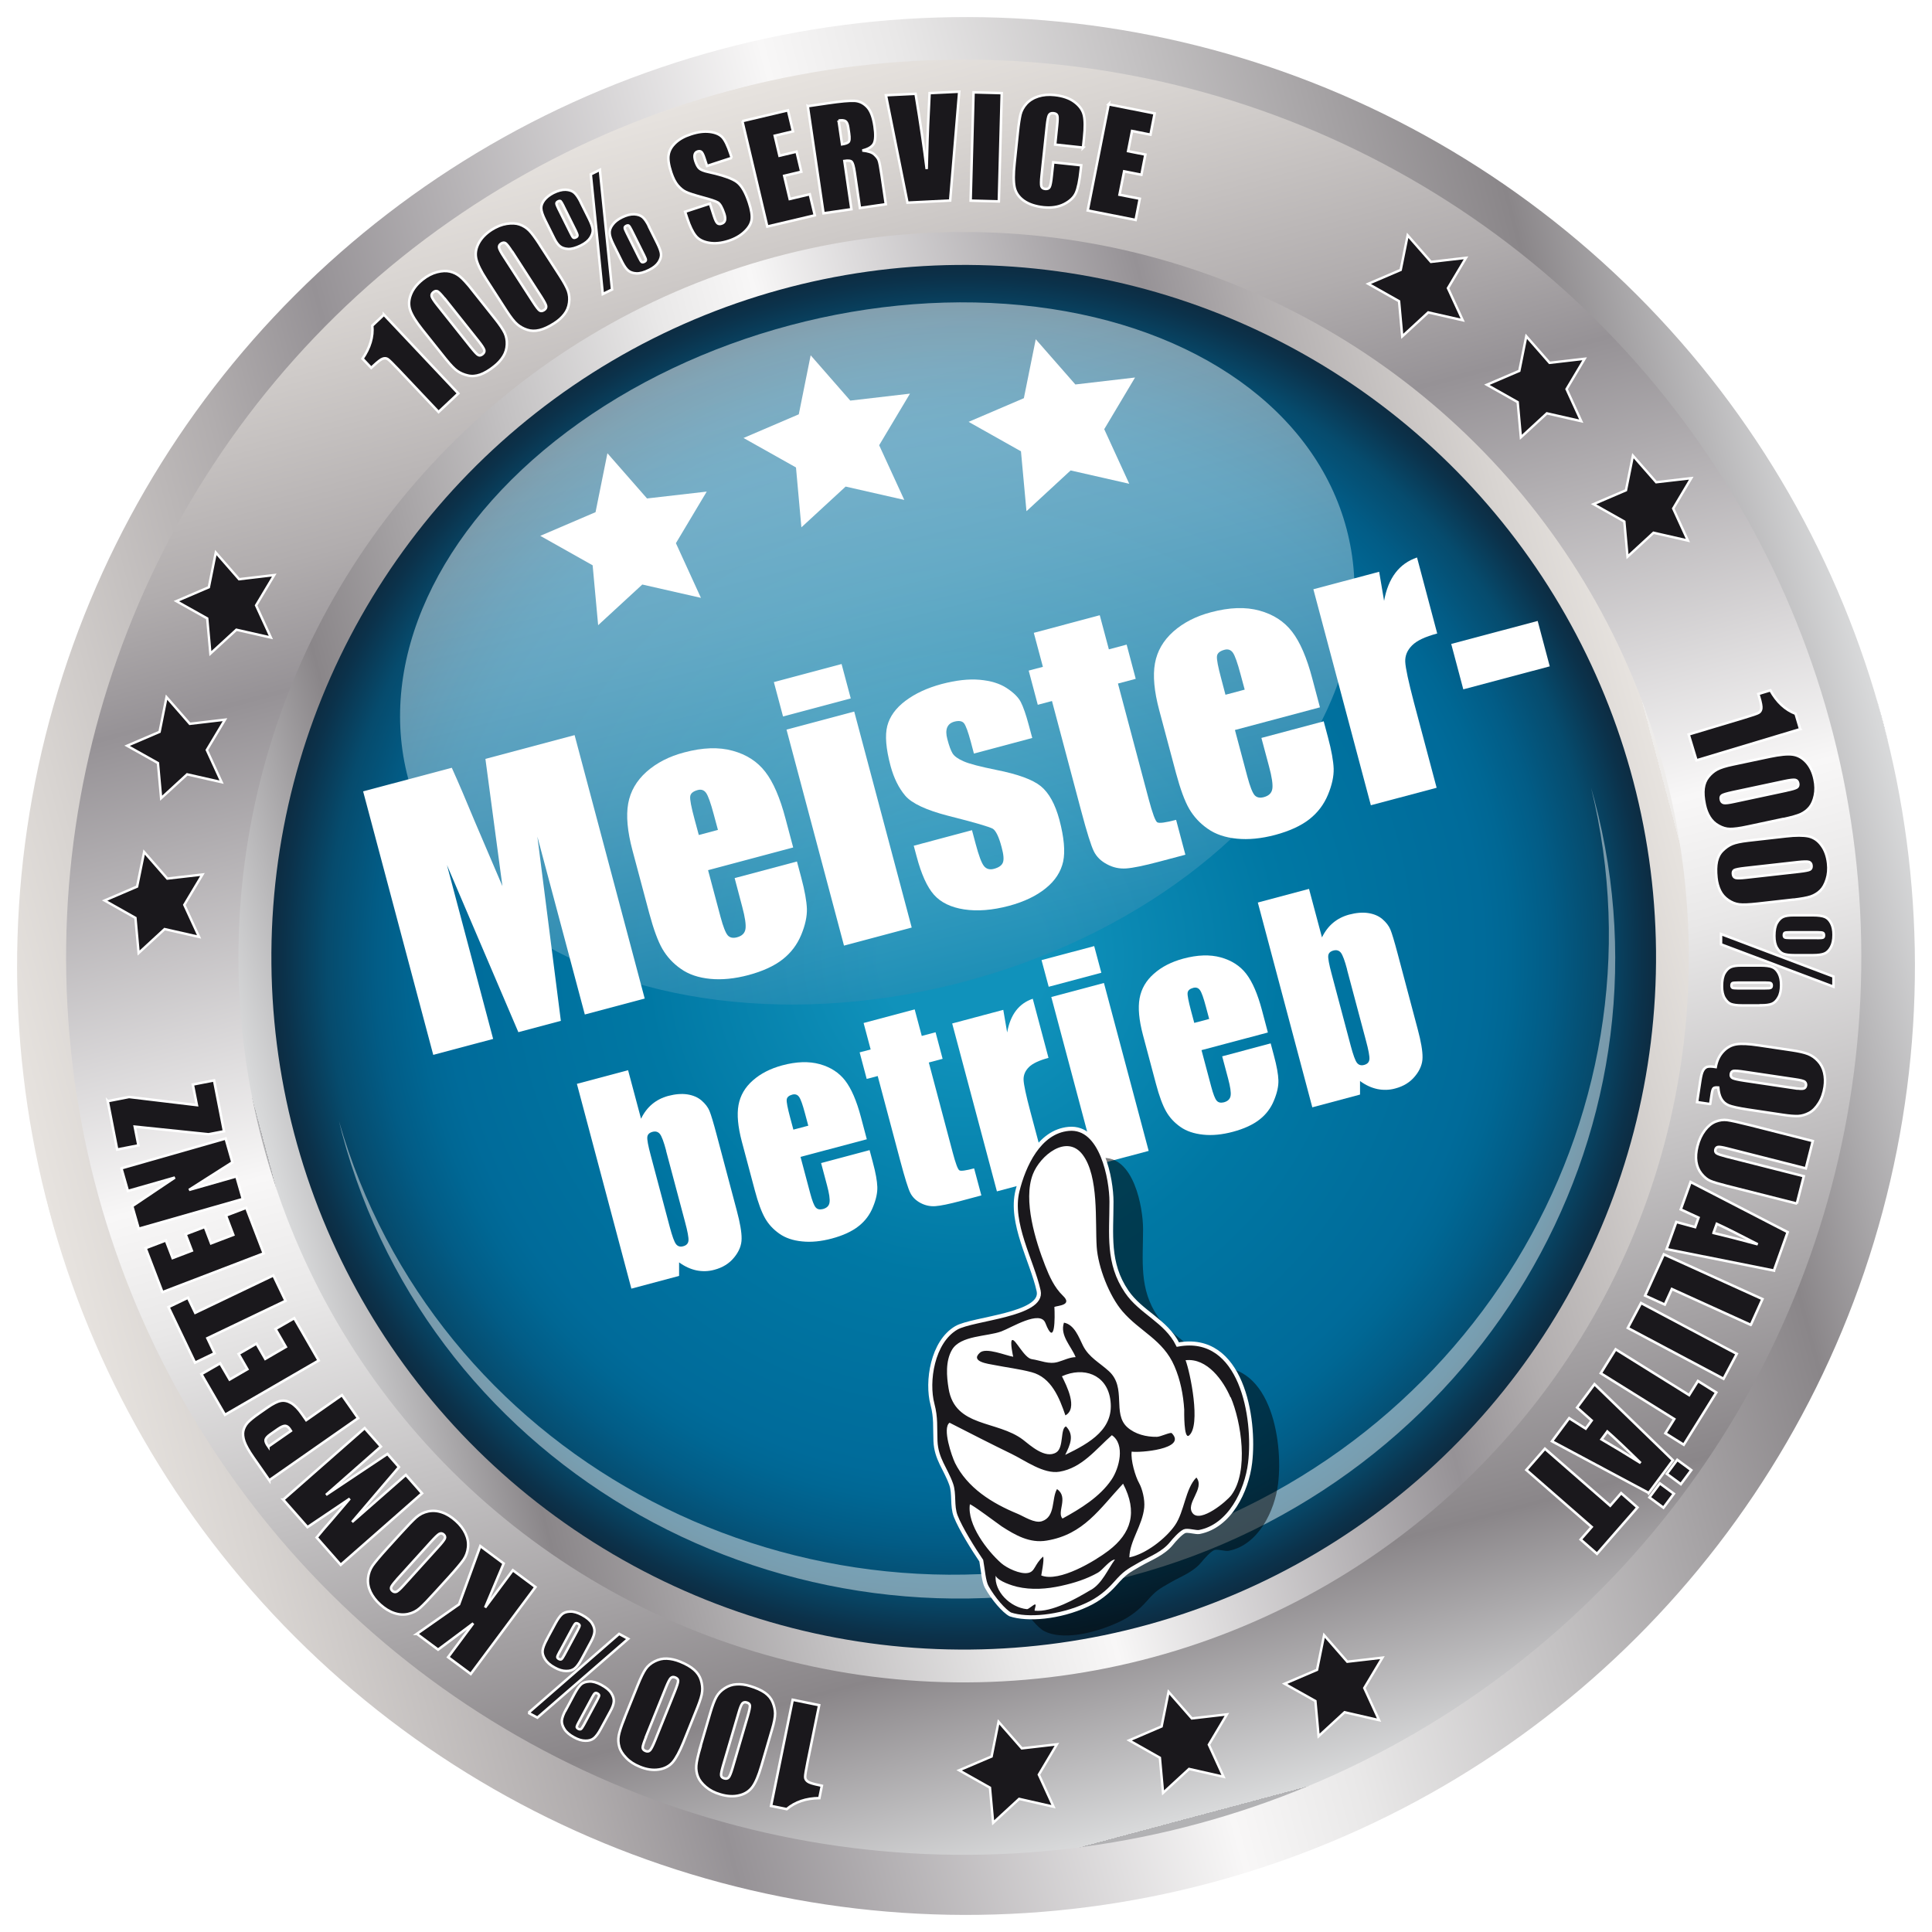
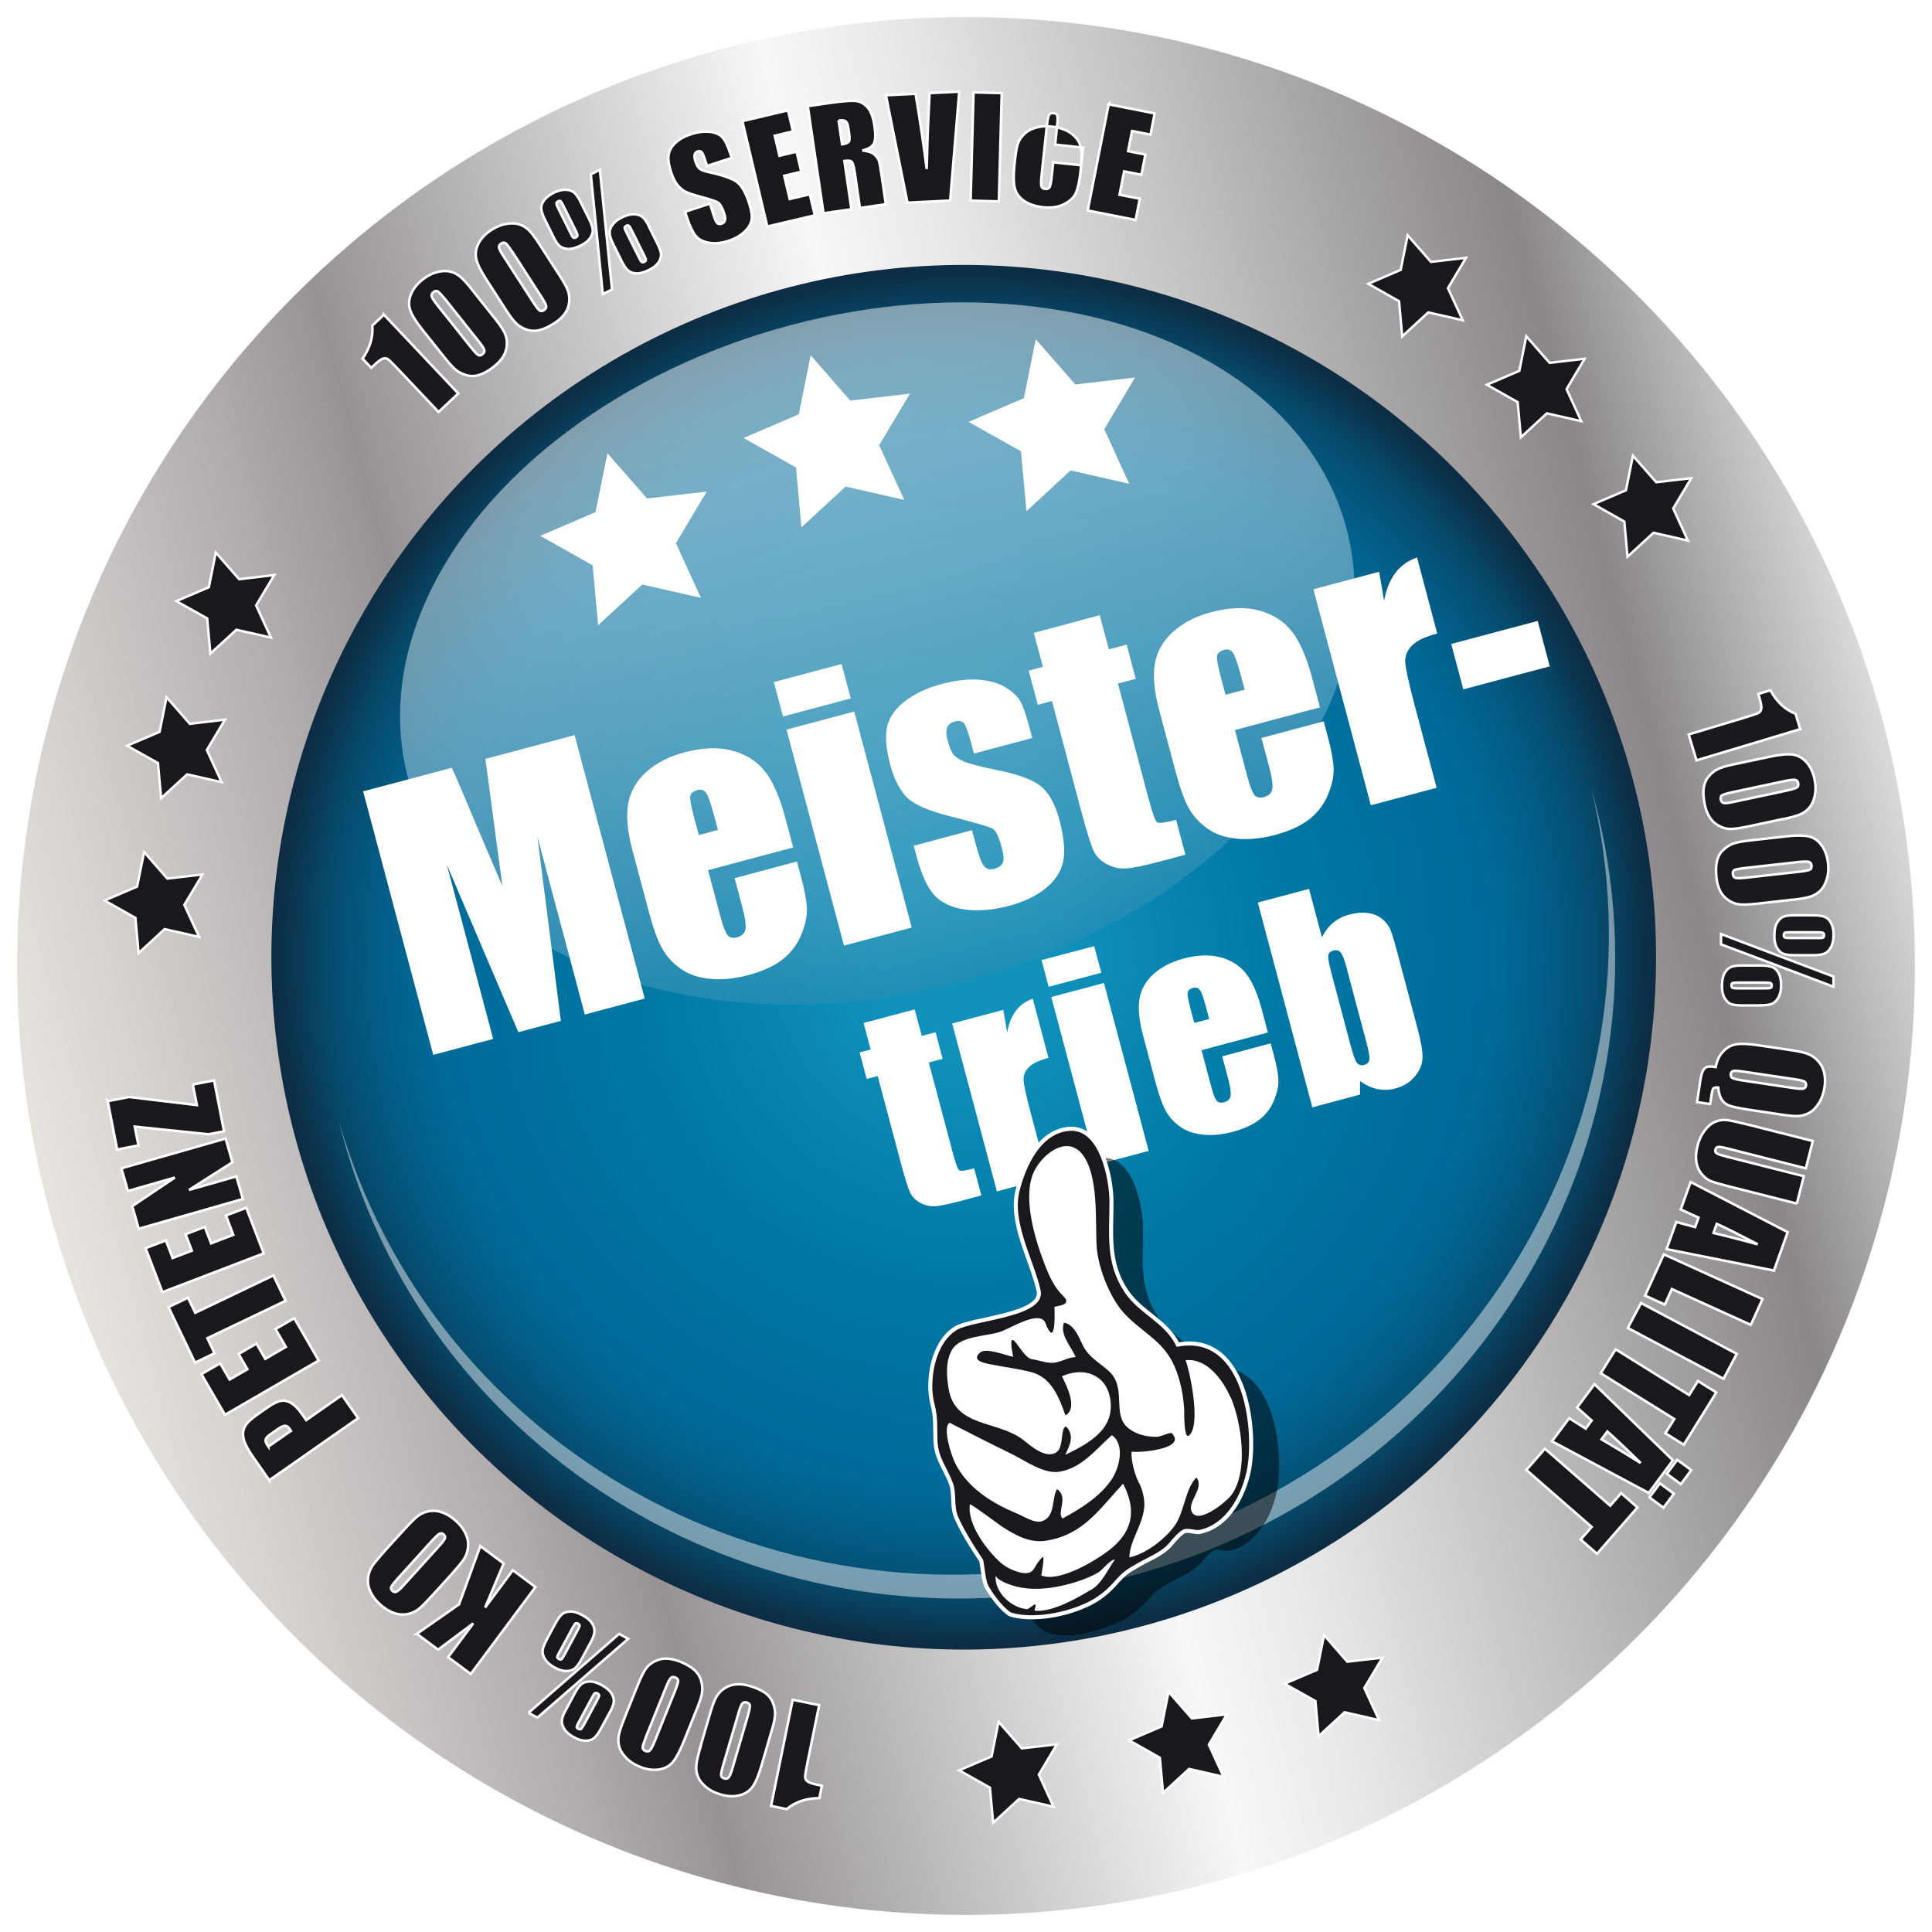
<svg xmlns="http://www.w3.org/2000/svg" xmlns:xlink="http://www.w3.org/1999/xlink" id="Ebene_1" viewBox="0 0 200 200">
  <defs>
    <linearGradient id="Silver" x1="2.46" y1="100.23" x2="198.92" y2="100.23" gradientTransform="translate(63.15 -37.2) rotate(30.1)" gradientUnits="userSpaceOnUse">
      <stop offset="0" stop-color="#eeecea" />
      <stop offset="0" stop-color="#e7e3df" />
      <stop offset=".06" stop-color="#d8d4d1" />
      <stop offset=".19" stop-color="#b1adae" />
      <stop offset=".26" stop-color="#969296" />
      <stop offset=".52" stop-color="#f8f7f7" />
      <stop offset=".59" stop-color="#e9e8e8" />
      <stop offset=".71" stop-color="#c3c1c2" />
      <stop offset=".88" stop-color="#8a8689" />
      <stop offset="1" stop-color="#d9dadb" />
      <stop offset="1" stop-color="#b2b2b4" />
    </linearGradient>
    <linearGradient id="Silver-2" data-name="Silver" x1="100.58" y1="6.38" x2="100.79" y2="191.41" gradientTransform="translate(-16.59 18.73) rotate(-9.97)" xlink:href="#Silver" />
    <linearGradient id="Silver-3" data-name="Silver" x1="175.34" y1="99.3" x2="25.77" y2="99.3" gradientTransform="translate(133.74 -38.17) rotate(59.3)" xlink:href="#Silver" />
    <radialGradient id="radial-gradient" cx="100.69" cy="99.3" fx="100.69" fy="99.3" r="71.68" gradientTransform="translate(100.36 -42.31) rotate(45.64)" gradientUnits="userSpaceOnUse">
      <stop offset=".12" stop-color="#1092bb" />
      <stop offset=".46" stop-color="#0078a4" />
      <stop offset=".75" stop-color="#006b9a" />
      <stop offset=".79" stop-color="#006794" />
      <stop offset=".85" stop-color="#025c86" />
      <stop offset=".92" stop-color="#064b6d" />
      <stop offset=".98" stop-color="#0b324b" />
      <stop offset="1" stop-color="#0d2c42" />
    </radialGradient>
    <linearGradient id="linear-gradient" x1="100.64" y1="31.46" x2="99.62" y2="102.07" gradientTransform="translate(-9.31 1.04)" gradientUnits="userSpaceOnUse">
      <stop offset="0" stop-color="#fff" />
      <stop offset=".1" stop-color="#f8fbfc" />
      <stop offset=".24" stop-color="#e6f1f6" />
      <stop offset=".41" stop-color="#c8e1eb" />
      <stop offset=".59" stop-color="#9fcadc" />
      <stop offset=".79" stop-color="#6aadc9" />
      <stop offset="1" stop-color="#2b8bb2" />
    </linearGradient>
    <filter id="drop-shadow-1" x="58.71" y="91" width="88.56" height="42.39" filterUnits="userSpaceOnUse">
      <feOffset dx="1.02" dy="1.02" />
      <feGaussianBlur result="blur" stdDeviation="0" />
      <feFlood flood-color="#1a181c" flood-opacity=".75" />
      <feComposite in2="blur" operator="in" />
      <feComposite in="SourceGraphic" />
    </filter>
    <filter id="drop-shadow-2" x="36.32" y="56.43" width="124.11" height="52.77" filterUnits="userSpaceOnUse">
      <feOffset dx="1.28" dy="1.28" />
      <feGaussianBlur result="blur-2" stdDeviation="0" />
      <feFlood flood-color="#1a181c" flood-opacity=".75" />
      <feComposite in2="blur-2" operator="in" />
      <feComposite in="SourceGraphic" />
    </filter>
    <filter id="drop-shadow-3" x="75.95" y="35.76" width="18.25" height="18.82" filterUnits="userSpaceOnUse">
      <feOffset dx="1.02" dy="1.02" />
      <feGaussianBlur result="blur-3" stdDeviation="0" />
      <feFlood flood-color="#1a181c" flood-opacity=".75" />
      <feComposite in2="blur-3" operator="in" />
      <feComposite in="SourceGraphic" />
    </filter>
    <filter id="drop-shadow-4" x="99.25" y="34.1" width="18.25" height="18.82" filterUnits="userSpaceOnUse">
      <feOffset dx="1.02" dy="1.02" />
      <feGaussianBlur result="blur-4" stdDeviation="0" />
      <feFlood flood-color="#1a181c" flood-opacity=".75" />
      <feComposite in2="blur-4" operator="in" />
      <feComposite in="SourceGraphic" />
    </filter>
    <filter id="drop-shadow-5" x="54.91" y="45.9" width="18.25" height="18.82" filterUnits="userSpaceOnUse">
      <feOffset dx="1.02" dy="1.02" />
      <feGaussianBlur result="blur-5" stdDeviation="0" />
      <feFlood flood-color="#1a181c" flood-opacity=".75" />
      <feComposite in2="blur-5" operator="in" />
      <feComposite in="SourceGraphic" />
    </filter>
  </defs>
  <g id="button">
    <g id="rahmen">
      <circle cx="100" cy="100" r="98.23" transform="translate(-41.42 100) rotate(-45)" style="fill: url(#Silver);" />
-       <circle cx="99.76" cy="99.1" r="92.92" transform="translate(-8.16 8.95) rotate(-4.94)" style="fill: url(#Silver-2);" />
-       <circle cx="99.76" cy="99.1" r="75.07" transform="translate(-22.75 168.12) rotate(-74.21)" style="fill: url(#Silver-3);" />
    </g>
    <circle id="blau" cx="99.76" cy="99.1" r="71.67" transform="translate(-35.58 137.24) rotate(-60.55)" style="fill: url(#radial-gradient);" />
    <g id="glanz">
      <ellipse cx="90.82" cy="67.65" rx="50.26" ry="35.15" transform="translate(-14.35 25.64) rotate(-14.91)" style="fill: url(#linear-gradient); opacity: .5;" />
      <path d="M116.37,160.68c-35.38,9.42-71.48-10.52-81.28-44.62.1.41.2.82.31,1.24,9.28,34.85,45.82,55.38,81.62,45.85,35.8-9.53,57.31-45.51,48.03-80.36-.11-.41-.23-.82-.34-1.23,8.45,34.46-12.96,69.71-48.34,79.12Z" style="fill: #fff; fill-rule: evenodd; opacity: .46;" />
    </g>
    <g id="betrieb" style="filter: url(#drop-shadow-1);">
-       <path d="M64,109.77l1.34,5.02c.3-.62.69-1.13,1.16-1.52.47-.39,1.02-.67,1.65-.84.72-.19,1.38-.25,1.98-.16.59.09,1.08.3,1.47.63.39.34.66.69.82,1.07.16.38.41,1.21.75,2.49l2.08,7.83c.34,1.27.51,2.25.5,2.92,0,.67-.26,1.32-.77,1.94-.51.63-1.19,1.05-2.06,1.28-.62.17-1.23.18-1.84.06-.61-.13-1.21-.4-1.8-.83v1.4s-4.94,1.32-4.94,1.32l-5.64-21.2,5.29-1.41ZM67.94,118.1c-.24-.9-.45-1.47-.64-1.72-.19-.24-.45-.32-.78-.23-.32.09-.5.26-.53.53-.03.27.08.88.34,1.85l1.99,7.49c.25.93.46,1.52.64,1.75.18.23.43.31.75.22.33-.09.51-.28.54-.58.03-.3-.09-.96-.37-1.99l-1.95-7.32Z" style="fill: #fff;" />
-       <path d="M88.7,116.92l-6.85,1.82,1,3.76c.21.79.4,1.28.57,1.47.17.2.42.25.75.17.4-.11.63-.33.68-.67.06-.34-.03-.94-.26-1.8l-.61-2.29,5.02-1.34.34,1.28c.29,1.07.44,1.92.46,2.53.02.61-.13,1.31-.46,2.1-.32.79-.82,1.45-1.5,1.98-.68.53-1.59.95-2.74,1.26-1.12.3-2.15.4-3.09.3-.94-.09-1.73-.36-2.35-.8-.63-.44-1.12-.97-1.48-1.6-.36-.63-.72-1.59-1.06-2.88l-1.35-5.07c-.4-1.52-.52-2.77-.34-3.76.18-.99.67-1.84,1.48-2.55.81-.72,1.82-1.23,3.03-1.56,1.48-.4,2.78-.44,3.9-.13,1.11.31,1.99.87,2.63,1.7.64.83,1.18,2.08,1.63,3.77l.61,2.3ZM82.65,115.5l-.34-1.27c-.24-.9-.44-1.47-.61-1.7-.17-.24-.4-.31-.69-.24-.37.1-.56.27-.59.52-.03.25.09.86.35,1.84l.34,1.27,1.55-.41Z" style="fill: #fff;" />
      <path d="M93.67,103.48l.73,2.74,1.43-.38.73,2.75-1.43.38,2.47,9.3c.3,1.14.53,1.76.69,1.86.15.1.66.03,1.53-.2l.75,2.8-2.13.57c-1.2.32-2.08.5-2.62.54-.54.04-1.06-.07-1.55-.33-.49-.26-.84-.61-1.06-1.05-.22-.44-.56-1.53-1.02-3.26l-2.35-8.83-1.14.3-.73-2.75,1.14-.3-.73-2.74,5.3-1.41Z" style="fill: #fff;" />
      <path d="M102.84,103.52l.4,2.34c.33-1.84,1.21-3,2.65-3.49l1.63,6.12c-.97.26-1.65.58-2.03.96-.38.38-.57.82-.55,1.32.02.49.25,1.58.7,3.27l1.83,6.86-5.29,1.41-4.63-17.38,5.29-1.41Z" style="fill: #fff;" />
      <path d="M112.25,96.92l.74,2.76-5.45,1.45-.74-2.76,5.45-1.45ZM113.26,100.74l4.63,17.38-5.45,1.45-4.63-17.38,5.45-1.45Z" style="fill: #fff;" />
      <path d="M130.21,105.87l-6.85,1.82,1,3.76c.21.79.4,1.28.57,1.47.17.2.42.25.75.17.4-.11.63-.33.69-.67.06-.34-.03-.94-.26-1.8l-.61-2.29,5.02-1.34.34,1.28c.29,1.07.44,1.92.46,2.53.02.61-.13,1.31-.46,2.1-.32.79-.82,1.45-1.5,1.98-.68.53-1.59.95-2.74,1.26-1.12.3-2.15.4-3.09.3-.94-.1-1.73-.36-2.35-.8-.63-.44-1.12-.97-1.48-1.6-.36-.63-.72-1.59-1.06-2.88l-1.35-5.07c-.4-1.52-.52-2.77-.34-3.76.18-.99.67-1.84,1.48-2.55.81-.72,1.82-1.23,3.03-1.56,1.48-.4,2.78-.44,3.9-.13,1.11.31,1.99.87,2.63,1.7.64.83,1.18,2.08,1.63,3.77l.61,2.3ZM124.15,104.45l-.34-1.27c-.24-.9-.44-1.47-.61-1.7-.17-.24-.4-.31-.69-.24-.37.1-.56.27-.59.52-.03.25.09.86.35,1.84l.34,1.27,1.55-.41Z" style="fill: #fff;" />
      <path d="M134.49,91l1.34,5.02c.3-.62.69-1.13,1.16-1.52.47-.39,1.02-.67,1.65-.84.72-.19,1.38-.25,1.98-.16.59.09,1.08.3,1.47.63.39.34.66.69.82,1.07.16.38.41,1.21.75,2.49l2.08,7.83c.34,1.27.51,2.25.5,2.92,0,.67-.26,1.32-.77,1.94-.51.63-1.19,1.05-2.06,1.28-.62.17-1.23.18-1.84.06-.61-.13-1.21-.4-1.8-.83v1.4s-4.94,1.32-4.94,1.32l-5.64-21.2,5.29-1.41ZM138.43,99.33c-.24-.9-.45-1.47-.64-1.72-.19-.24-.45-.32-.78-.23-.32.09-.5.26-.53.53-.03.27.08.88.34,1.85l1.99,7.49c.25.93.46,1.52.64,1.75.18.23.43.31.75.22.33-.09.51-.28.54-.58.03-.3-.09-.96-.37-1.99l-1.95-7.32Z" style="fill: #fff;" />
    </g>
    <g id="service">
      <path d="M39.74,32.57l7.7,8.16-2.04,1.92-4.13-4.37c-.6-.63-.97-1-1.12-1.1-.15-.1-.32-.12-.52-.05-.2.06-.53.32-1,.76l-.2.19-.9-.95c.78-1.14,1.12-2.28,1.01-3.42l1.2-1.13Z" style="fill: #1a181c; stroke: #fff; stroke-width: .26px;" />
      <path d="M48.86,29.99l2.33,2.93c.53.66.88,1.18,1.05,1.54.17.36.25.76.23,1.21-.02.44-.14.85-.37,1.22-.23.37-.54.72-.94,1.03-.52.42-1.01.7-1.45.86-.44.15-.87.19-1.28.09-.41-.09-.77-.25-1.08-.46-.31-.21-.71-.63-1.21-1.25l-2.44-3.06c-.64-.81-1.05-1.46-1.23-1.98-.18-.51-.16-1.05.06-1.62.22-.57.63-1.09,1.22-1.56.48-.38.98-.64,1.49-.77s.96-.15,1.34-.06c.38.09.73.26,1.03.51.31.25.73.71,1.26,1.37ZM46.08,30.99c-.37-.47-.63-.74-.76-.82-.14-.08-.29-.06-.46.08-.16.13-.22.28-.17.44.05.17.25.48.61.93l3.41,4.28c.41.51.67.8.81.86.13.07.28.03.44-.1.16-.13.22-.28.17-.44-.05-.16-.24-.46-.58-.89l-3.46-4.35Z" style="fill: #1a181c; stroke: #fff; stroke-width: .26px;" />
      <path d="M55.88,25.35l2.03,3.14c.46.71.76,1.26.89,1.63.13.38.17.78.11,1.23-.06.44-.22.84-.49,1.18-.27.35-.61.66-1.04.93-.56.36-1.07.6-1.53.71-.46.11-.88.1-1.28-.03-.4-.13-.74-.32-1.03-.57-.29-.24-.65-.7-1.08-1.36l-2.12-3.29c-.56-.86-.9-1.56-1.03-2.09-.13-.53-.06-1.06.22-1.61.28-.55.73-1.02,1.36-1.43.52-.33,1.04-.54,1.56-.62.52-.08.97-.06,1.34.07.37.13.7.33.98.61.28.28.65.78,1.11,1.49ZM53.02,26.07c-.32-.5-.55-.8-.68-.89-.13-.09-.28-.08-.46.03-.17.11-.25.25-.22.42.03.17.2.5.52.98l2.97,4.6c.35.55.59.86.72.94.13.08.27.06.45-.05.17-.11.25-.25.22-.42-.03-.17-.2-.48-.49-.94l-3.01-4.67Z" style="fill: #1a181c; stroke: #fff; stroke-width: .26px;" />
      <path d="M60.12,20.95l.86,1.72c.22.45.35.81.38,1.08.03.27-.06.55-.25.86-.2.31-.52.57-.98.8-.53.26-.97.38-1.33.36-.36-.02-.64-.12-.85-.29-.21-.17-.42-.47-.62-.89l-.9-1.81c-.25-.5-.38-.89-.4-1.18-.02-.29.08-.58.3-.87.22-.29.54-.54.96-.76.47-.23.89-.34,1.27-.33.37.02.67.12.88.3.21.18.44.51.68.99ZM58.32,21.3c-.13-.26-.23-.42-.28-.47-.06-.05-.15-.04-.27.02-.11.06-.17.12-.17.21,0,.08.06.25.19.51l1.26,2.53c.14.29.24.46.3.5.06.04.15.03.27-.03.11-.05.16-.12.16-.2,0-.08-.06-.24-.18-.49l-1.28-2.57ZM62.1,17.59l1.26,12.38-.96.47-1.24-12.39.94-.47ZM67.19,23.48l.86,1.73c.22.45.35.8.38,1.07.03.27-.06.56-.25.86-.2.31-.52.57-.98.8-.53.26-.97.38-1.33.36-.36-.02-.64-.12-.85-.3-.21-.18-.41-.47-.62-.88l-.9-1.81c-.24-.49-.38-.88-.39-1.17-.02-.29.08-.58.3-.87.21-.29.53-.55.96-.76.48-.24.9-.34,1.28-.33.38.02.67.12.88.3.21.18.44.51.67.99ZM65.39,23.84c-.13-.26-.23-.42-.29-.47-.06-.05-.15-.05-.27.01-.11.06-.17.12-.16.21,0,.08.07.25.2.51l1.26,2.53c.14.29.24.45.3.49.06.04.15.04.27-.02.11-.06.17-.12.16-.2,0-.08-.07-.24-.19-.49l-1.28-2.57Z" style="fill: #1a181c; stroke: #fff; stroke-width: .26px;" />
      <path d="M75.76,16.34l-2.57.84-.26-.79c-.12-.37-.23-.59-.33-.67s-.23-.09-.38-.04c-.17.05-.27.16-.31.33-.04.16-.02.38.07.66.12.36.25.61.41.76.15.15.48.28,1,.39,1.47.33,2.45.67,2.92,1.04.47.36.88,1.07,1.22,2.11.25.76.34,1.35.28,1.77-.06.42-.3.83-.73,1.24-.43.41-.98.73-1.66.95-.74.24-1.42.31-2.04.2-.62-.11-1.08-.35-1.38-.74-.3-.38-.59-.97-.85-1.77l-.23-.7,2.57-.84.42,1.3c.13.4.25.64.36.73.11.09.26.11.44.04.18-.06.3-.18.34-.35.04-.17.02-.4-.08-.69-.21-.63-.43-1.01-.66-1.15-.24-.14-.78-.32-1.61-.54-.84-.23-1.4-.41-1.69-.55-.29-.13-.57-.36-.84-.67-.27-.32-.49-.76-.68-1.32-.27-.82-.36-1.45-.27-1.89.08-.45.32-.85.72-1.22.4-.37.92-.66,1.58-.87.72-.24,1.37-.32,1.95-.25.58.07,1.01.25,1.3.55.28.3.56.87.84,1.72l.14.42Z" style="fill: #1a181c; stroke: #fff; stroke-width: .26px;" />
      <path d="M76.84,12.54l4.73-1.12.52,2.18-1.89.45.49,2.07,1.77-.42.49,2.08-1.77.42.57,2.4,2.08-.49.52,2.18-4.92,1.16-2.58-10.91Z" style="fill: #1a181c; stroke: #fff; stroke-width: .26px;" />
      <path d="M83.64,10.99l2.04-.3c1.36-.2,2.29-.28,2.79-.25.5.03.93.24,1.3.63.37.39.62,1.05.76,2,.13.86.1,1.46-.07,1.79-.17.33-.57.57-1.19.72.59.06,1,.19,1.23.4.23.21.39.41.46.6.08.19.18.74.31,1.63l.43,2.93-2.68.39-.54-3.69c-.09-.59-.19-.95-.3-1.08-.11-.13-.37-.16-.77-.1l.73,5-2.89.42-1.63-11.1ZM86.81,12.47l.36,2.47c.32-.05.55-.13.66-.23.12-.11.14-.41.07-.9l-.09-.61c-.05-.35-.15-.57-.29-.66-.14-.09-.38-.11-.71-.06Z" style="fill: #1a181c; stroke: #fff; stroke-width: .26px;" />
      <path d="M99.3,9.49l-.94,11.27-4.42.22-2.23-11.12,3.07-.15c.51,3.07.89,5.67,1.15,7.79.05-2.17.11-4.09.2-5.77l.1-2.09,3.07-.15Z" style="fill: #1a181c; stroke: #fff; stroke-width: .26px;" />
      <path d="M103.7,9.64l-.3,11.21-2.92-.08.3-11.21,2.92.08Z" style="fill: #1a181c; stroke: #fff; stroke-width: .26px;" />
-       <path d="M112.13,15.28l-2.9-.31.2-1.94c.06-.56.07-.92.02-1.06-.05-.15-.18-.23-.39-.25-.24-.03-.4.04-.48.21-.08.16-.15.53-.21,1.09l-.55,5.18c-.06.54-.06.9-.02,1.07.05.17.18.27.41.29.22.02.37-.05.45-.2.08-.16.16-.54.22-1.16l.15-1.4,2.9.31-.05.43c-.12,1.15-.29,1.96-.5,2.43-.21.47-.62.85-1.22,1.16-.6.3-1.3.41-2.12.33-.85-.09-1.53-.32-2.05-.68-.52-.37-.84-.83-.96-1.39-.12-.56-.12-1.39,0-2.48l.34-3.26c.08-.8.18-1.4.27-1.8.1-.4.3-.77.61-1.11.31-.34.72-.6,1.23-.76.51-.16,1.07-.21,1.7-.14.85.09,1.54.33,2.06.72.52.39.84.84.96,1.35.12.51.13,1.29.02,2.33l-.11,1.06Z" style="fill: #1a181c; stroke: #fff; stroke-width: .26px;" />
+       <path d="M112.13,15.28l-2.9-.31.2-1.94c.06-.56.07-.92.02-1.06-.05-.15-.18-.23-.39-.25-.24-.03-.4.04-.48.21-.08.16-.15.53-.21,1.09l-.55,5.18c-.06.54-.06.9-.02,1.07.05.17.18.27.41.29.22.02.37-.05.45-.2.08-.16.16-.54.22-1.16l.15-1.4,2.9.31-.05.43c-.12,1.15-.29,1.96-.5,2.43-.21.47-.62.85-1.22,1.16-.6.3-1.3.41-2.12.33-.85-.09-1.53-.32-2.05-.68-.52-.37-.84-.83-.96-1.39-.12-.56-.12-1.39,0-2.48c.08-.8.18-1.4.27-1.8.1-.4.3-.77.61-1.11.31-.34.72-.6,1.23-.76.51-.16,1.07-.21,1.7-.14.85.09,1.54.33,2.06.72.52.39.84.84.96,1.35.12.51.13,1.29.02,2.33l-.11,1.06Z" style="fill: #1a181c; stroke: #fff; stroke-width: .26px;" />
      <path d="M114.76,10.8l4.77.94-.43,2.2-1.91-.38-.41,2.09,1.79.35-.41,2.09-1.79-.35-.48,2.42,2.1.41-.43,2.2-4.96-.98,2.17-11Z" style="fill: #1a181c; stroke: #fff; stroke-width: .26px;" />
      <path d="M186.36,75.48l-10.74,3.23-.81-2.68,5.76-1.73c.83-.25,1.33-.42,1.48-.51.16-.09.25-.24.28-.44.03-.21-.04-.62-.23-1.24l-.08-.27,1.25-.38c.67,1.21,1.54,2.02,2.61,2.43l.47,1.58Z" style="fill: #1a181c; stroke: #fff; stroke-width: .26px;" />
      <path d="M184.59,84.78l-3.66.78c-.83.18-1.45.26-1.84.25-.4,0-.79-.12-1.18-.34-.39-.21-.7-.51-.93-.88-.23-.37-.4-.81-.5-1.3-.14-.66-.18-1.22-.12-1.68.06-.47.22-.86.49-1.19.27-.33.56-.58.9-.76.33-.18.88-.36,1.66-.52l3.83-.81c1.01-.21,1.78-.29,2.32-.22.54.07,1.01.33,1.43.78.41.45.7,1.05.85,1.78.13.6.14,1.16.03,1.68-.11.52-.29.93-.54,1.23-.25.3-.56.53-.92.7-.36.16-.96.33-1.79.51ZM184.93,81.84c.58-.12.94-.23,1.08-.32.13-.09.18-.24.14-.44-.04-.2-.15-.32-.32-.35-.17-.03-.54.01-1.1.13l-5.35,1.14c-.64.14-1.01.25-1.13.34-.12.09-.16.23-.11.44.04.2.15.32.32.35.17.03.52-.01,1.06-.13l5.43-1.16Z" style="fill: #1a181c; stroke: #fff; stroke-width: .26px;" />
      <path d="M185.62,93.13l-3.72.42c-.84.09-1.46.12-1.86.07-.4-.05-.78-.2-1.14-.45-.37-.25-.65-.57-.84-.96-.19-.39-.32-.84-.37-1.34-.07-.67-.06-1.23.04-1.69.1-.46.3-.84.6-1.13.3-.3.62-.52.97-.67.35-.15.91-.27,1.7-.36l3.89-.44c1.02-.12,1.8-.11,2.33,0,.53.12.98.42,1.34.92.37.49.59,1.11.68,1.86.07.61.02,1.17-.14,1.67-.16.51-.38.9-.66,1.17-.28.27-.61.47-.98.6-.38.13-.99.24-1.83.34ZM186.25,90.24c.59-.07.96-.14,1.1-.21.14-.07.2-.22.18-.43-.02-.21-.12-.33-.28-.38-.17-.05-.54-.04-1.11.02l-5.44.61c-.65.07-1.03.15-1.16.22-.13.08-.18.22-.15.43.02.21.12.33.28.38.16.05.52.04,1.06-.02l5.52-.62Z" style="fill: #1a181c; stroke: #fff; stroke-width: .26px;" />
      <path d="M182.26,104.08h-1.93c-.5,0-.88-.05-1.13-.14-.25-.09-.47-.3-.66-.61-.19-.31-.28-.72-.28-1.24,0-.59.09-1.04.27-1.35.18-.31.39-.52.64-.63.25-.11.61-.16,1.07-.16h2.02c.55,0,.96.06,1.22.17.27.11.48.33.65.65.17.32.25.72.25,1.2,0,.53-.09.96-.28,1.29-.18.33-.41.55-.66.65-.26.11-.65.16-1.18.16ZM182.75,102.31c.3,0,.48-.01.55-.05.07-.03.11-.11.11-.25,0-.12-.04-.2-.11-.24-.07-.03-.26-.05-.55-.05h-2.83c-.32,0-.51.02-.58.05-.06.03-.1.12-.1.25,0,.12.04.2.11.24.07.03.25.05.52.05h2.87ZM189.8,102.14l-11.64-4.38v-1.07l11.64,4.4v1.05ZM187.68,98.88h-1.93c-.5,0-.88-.05-1.13-.14-.25-.09-.47-.3-.66-.61-.19-.31-.28-.72-.28-1.24,0-.59.09-1.04.27-1.35.18-.31.39-.52.64-.63.25-.11.61-.16,1.07-.16h2.02c.55,0,.96.06,1.23.17.27.11.48.33.65.65.17.32.25.72.25,1.2,0,.53-.09.95-.27,1.28-.18.33-.4.55-.66.66-.26.11-.66.17-1.19.17ZM188.17,97.11c.3,0,.48-.02.55-.05.07-.03.1-.11.1-.25,0-.12-.04-.21-.11-.24-.07-.04-.25-.06-.54-.06h-2.83c-.32,0-.52.02-.58.05-.06.03-.1.12-.1.26,0,.12.04.2.11.23.07.03.25.05.52.05h2.87Z" style="fill: #1a181c; stroke: #fff; stroke-width: .26px;" />
      <path d="M177.02,114.29l-1.34-.2.33-2.18c.08-.53.17-.89.29-1.09.11-.2.26-.33.43-.38.17-.05.46-.05.88.02.12-.65.37-1.19.77-1.61.39-.42.85-.67,1.38-.75.52-.08,1.28-.04,2.28.11l3.43.51c.75.11,1.32.24,1.7.39.38.15.73.39,1.03.72.31.33.52.73.63,1.19.11.47.13.96.05,1.5-.1.64-.29,1.2-.59,1.67-.29.47-.63.81-1,1.01-.38.2-.75.31-1.12.33-.37.02-.92-.02-1.64-.13l-3.6-.54c-.99-.15-1.65-.3-1.99-.44-.34-.15-.59-.37-.76-.68-.17-.3-.27-.69-.31-1.16-.25-.02-.41,0-.49.08-.08.08-.14.29-.19.62l-.15,1ZM185.69,112.63c.52.08.85.1,1,.06.15-.04.24-.14.27-.32.02-.15-.02-.27-.12-.37-.1-.1-.44-.19-1.01-.27l-5.18-.77c-.64-.1-1.05-.13-1.2-.1-.16.03-.25.14-.28.33-.03.2.04.34.2.42.17.08.57.17,1.23.27l5.1.76Z" style="fill: #1a181c; stroke: #fff; stroke-width: .26px;" />
      <path d="M186.03,124.6l-7.27-1.84c-.82-.21-1.4-.38-1.72-.52-.32-.14-.62-.38-.91-.74-.28-.35-.46-.77-.53-1.25-.07-.48-.03-1.01.12-1.6.16-.65.42-1.19.76-1.64.34-.44.71-.74,1.12-.9.41-.16.81-.21,1.2-.16.39.05,1.2.23,2.43.54l6.43,1.63-.72,2.83-8.15-2.07c-.47-.12-.78-.17-.93-.15-.14.02-.24.11-.28.26-.05.18,0,.31.13.4.13.09.47.2,1.01.34l8.01,2.03-.72,2.83Z" style="fill: #1a181c; stroke: #fff; stroke-width: .26px;" />
      <path d="M183.64,131.53l-11.12-2.22,1.01-2.81,1.95.53.35-.98-1.84-.85,1.02-2.84,10.05,5.19-1.42,3.97ZM177.38,127.64c1.25.29,2.77.68,4.58,1.17-1.92-1-3.34-1.71-4.24-2.12l-.34.94Z" style="fill: #1a181c; stroke: #fff; stroke-width: .26px;" />
      <path d="M181.24,137.15l-8.17-3.71-.73,1.61-2.04-.93,1.94-4.27,10.21,4.63-1.2,2.66Z" style="fill: #1a181c; stroke: #fff; stroke-width: .26px;" />
      <path d="M178.42,142.73l-9.91-5.26,1.37-2.58,9.91,5.26-1.37,2.58Z" style="fill: #1a181c; stroke: #fff; stroke-width: .26px;" />
      <path d="M174.3,149.56l-1.9-1.19.92-1.47-7.61-4.74,1.54-2.48,7.61,4.74.91-1.46,1.9,1.19-3.37,5.41Z" style="fill: #1a181c; stroke: #fff; stroke-width: .26px;" />
      <path d="M170.66,154.54l-10-5.34,1.78-2.39,1.71,1.08.62-.84-1.51-1.34,1.8-2.42,8.12,7.88-2.51,3.39ZM165.79,149c1.11.64,2.46,1.46,4.05,2.45-1.55-1.52-2.7-2.6-3.45-3.26l-.6.81ZM172.2,156.08l-1.45-1.07,1.08-1.45,1.45,1.07-1.08,1.45ZM174,153.64l-1.45-1.07,1.08-1.45,1.45,1.07-1.08,1.45Z" style="fill: #1a181c; stroke: #fff; stroke-width: .26px;" />
      <path d="M165.32,160.85l-1.69-1.48,1.14-1.3-6.76-5.9,1.92-2.2,6.76,5.9,1.13-1.3,1.69,1.48-4.19,4.8Z" style="fill: #1a181c; stroke: #fff; stroke-width: .26px;" />
      <path d="M79.82,186.95l2.24-10.99,2.74.56-1.2,5.89c-.17.85-.26,1.37-.25,1.55,0,.18.09.33.26.46.17.13.56.25,1.2.38l.27.06-.26,1.28c-1.38.01-2.51.4-3.38,1.14l-1.62-.33Z" style="fill: #1a181c; stroke: #fff; stroke-width: .26px;" />
      <path d="M72.46,180.97l1.05-3.59c.24-.82.46-1.4.66-1.74.2-.35.48-.64.86-.88.37-.24.78-.38,1.22-.4.44-.03.9.03,1.39.18.64.19,1.15.42,1.54.69.38.27.65.6.81.99.16.39.24.77.25,1.15,0,.38-.1.95-.33,1.7l-1.1,3.76c-.29.99-.59,1.7-.91,2.14-.32.44-.77.74-1.36.88-.59.15-1.25.12-1.98-.1-.59-.17-1.09-.43-1.49-.77-.4-.34-.68-.7-.82-1.06-.14-.36-.2-.74-.17-1.14.03-.4.16-1,.4-1.82ZM74.88,182.67c-.17.57-.25.94-.23,1.1.01.16.12.27.33.33.2.06.35.02.46-.11.11-.13.25-.48.41-1.03l1.54-5.25c.18-.62.26-1.01.24-1.16-.02-.15-.13-.25-.33-.31-.2-.06-.35-.02-.46.11-.11.13-.24.46-.39.99l-1.57,5.33Z" style="fill: #1a181c; stroke: #fff; stroke-width: .26px;" />
      <path d="M64.62,177.91l1.4-3.47c.32-.79.59-1.34.82-1.67.23-.33.54-.59.94-.79.4-.2.81-.3,1.25-.28.44.02.89.12,1.36.31.62.25,1.11.53,1.46.84.35.31.59.67.71,1.07.12.4.17.79.13,1.17-.03.38-.2.93-.49,1.66l-1.46,3.63c-.39.95-.76,1.64-1.11,2.05-.36.41-.84.66-1.44.75-.61.09-1.26,0-1.96-.29-.57-.23-1.04-.53-1.41-.92-.37-.38-.61-.76-.71-1.14-.11-.38-.13-.76-.06-1.15.07-.39.26-.98.58-1.77ZM66.87,179.83c-.22.55-.34.91-.34,1.07,0,.16.09.28.29.36.19.08.35.06.47-.07.12-.12.29-.45.51-.99l2.05-5.08c.24-.6.36-.98.35-1.13,0-.15-.11-.26-.3-.34-.19-.08-.35-.06-.47.07-.12.12-.28.44-.49.95l-2.08,5.15Z" style="fill: #1a181c; stroke: #fff; stroke-width: .26px;" />
      <path d="M54.71,177.31l9.38-8.17.94.51-9.4,8.16-.93-.5ZM56.58,169.75l.92-1.7c.24-.44.46-.75.66-.93.2-.18.49-.28.85-.29.36-.02.77.1,1.22.34.52.28.87.57,1.06.88.19.31.27.59.25.87-.02.27-.14.61-.36,1.02l-.96,1.78c-.26.48-.5.82-.73,1-.23.18-.52.27-.89.26-.36,0-.76-.12-1.17-.35-.47-.25-.8-.54-1-.86-.2-.32-.29-.62-.26-.9.03-.28.17-.65.42-1.12ZM58.59,176.99l.91-1.7c.24-.44.46-.75.66-.93.2-.18.49-.27.85-.29.36-.02.77.1,1.22.34.52.28.87.57,1.06.88.19.3.27.59.25.86-.02.27-.14.61-.37,1.02l-.96,1.77c-.26.49-.51.82-.73,1-.23.18-.52.27-.88.26-.36,0-.75-.12-1.17-.35-.46-.25-.8-.53-1-.85-.2-.32-.29-.61-.27-.89.03-.28.16-.66.42-1.13ZM57.91,171.02c-.14.26-.21.43-.22.51,0,.08.05.15.17.21.11.06.2.06.26.02.07-.05.17-.2.31-.46l1.34-2.49c.15-.28.23-.46.23-.53,0-.07-.06-.14-.17-.2-.11-.06-.2-.06-.26-.02-.06.05-.16.19-.29.44l-1.36,2.52ZM59.92,178.26c-.14.26-.21.43-.22.5,0,.08.05.14.17.21.11.06.2.06.27.02.07-.05.17-.2.31-.45l1.34-2.49c.15-.28.23-.46.23-.54,0-.07-.06-.14-.18-.21-.11-.06-.19-.06-.26-.01-.07.05-.16.19-.29.43l-1.36,2.53Z" style="fill: #1a181c; stroke: #fff; stroke-width: .26px;" />
      <path d="M43.15,169.14l4.37-3.06,2.2-6.03,2.42,1.8-1.92,4.56,2.87-3.86,2.34,1.74-6.7,9-2.34-1.74,2.6-3.5-3.64,2.72-2.19-1.63Z" style="fill: #1a181c; stroke: #fff; stroke-width: .26px;" />
      <path d="M41.42,158.8c.76-.84,1.31-1.41,1.66-1.72.35-.31.76-.52,1.23-.62.47-.1.95-.07,1.44.1.49.16.97.46,1.44.88.45.4.78.84,1,1.3.22.47.31.94.26,1.43-.05.49-.21.92-.47,1.3-.27.38-.79,1-1.56,1.85l-1.29,1.42c-.76.84-1.31,1.41-1.66,1.72-.35.31-.76.52-1.23.62-.47.1-.95.07-1.44-.1-.49-.16-.97-.46-1.44-.88-.45-.4-.78-.84-1-1.3-.22-.47-.31-.94-.26-1.43.05-.49.21-.92.47-1.3.27-.38.79-1,1.56-1.85l1.29-1.42ZM41.11,163.49c-.35.39-.55.65-.61.8-.05.15-.02.28.12.4.11.1.24.14.38.1.14-.03.4-.26.79-.69l3.51-3.88c.44-.48.69-.8.75-.95.06-.15.02-.29-.12-.42-.15-.13-.3-.15-.46-.06-.16.09-.46.38-.9.87l-3.46,3.82Z" style="fill: #1a181c; stroke: #fff; stroke-width: .26px;" />
-       <path d="M29.33,155.24l8.42-7.4,1.68,1.91-5.68,5,6.36-4.24,1.19,1.36-4.85,5.69,5.56-4.88,1.68,1.91-8.42,7.4-2.49-2.83c.43-.53.95-1.14,1.56-1.83l1.87-2.19-4.38,2.95-2.51-2.85Z" style="fill: #1a181c; stroke: #fff; stroke-width: .26px;" />
      <path d="M27.88,153.24l-1.68-2.41c-.45-.65-.75-1.19-.9-1.61-.14-.42-.18-.79-.11-1.1.07-.31.22-.59.45-.85.23-.25.63-.58,1.21-.98l.8-.56c.59-.41,1.06-.65,1.41-.71.35-.07.72.01,1.09.23.37.22.74.6,1.1,1.12l.45.64,3.7-2.59,1.67,2.39-9.19,6.42ZM27.78,149.75l2.34-1.63c-.04-.07-.08-.13-.12-.18-.15-.22-.31-.33-.48-.34-.17,0-.42.1-.76.34l-.76.53c-.31.22-.48.41-.51.58-.03.16.07.4.29.71Z" style="fill: #1a181c; stroke: #fff; stroke-width: .26px;" />
      <path d="M23.29,146.46l-2.44-4.21,1.94-1.12.98,1.68,1.84-1.07-.91-1.58,1.85-1.07.91,1.58,2.13-1.24-1.07-1.85,1.94-1.12,2.53,4.38-9.7,5.62Z" style="fill: #1a181c; stroke: #fff; stroke-width: .26px;" />
      <path d="M17.44,135.31l2.02-.97.75,1.56,8.09-3.87,1.26,2.63-8.09,3.87.74,1.56-2.02.97-2.75-5.75Z" style="fill: #1a181c; stroke: #fff; stroke-width: .26px;" />
      <path d="M16.81,133.75l-1.74-4.54,2.1-.8.7,1.82,1.99-.76-.65-1.7,1.99-.76.65,1.7,2.3-.88-.76-2,2.1-.8,1.81,4.72-10.47,4.01Z" style="fill: #1a181c; stroke: #fff; stroke-width: .26px;" />
      <path d="M12.58,120.94l10.78-3.08.7,2.46-4.49,2.86,4.9-1.4.67,2.34-10.78,3.08-.67-2.34,4.41-2.96-4.86,1.39-.67-2.34Z" style="fill: #1a181c; stroke: #fff; stroke-width: .26px;" />
      <path d="M11.16,113.99l2.2-.43,7.02.84-.42-2.13,2.2-.43,1.03,5.27-1.6.31-7.64-.79.38,1.94-2.2.43-.98-5.02Z" style="fill: #1a181c; stroke: #fff; stroke-width: .26px;" />
    </g>
    <g id="meister" style="filter: url(#drop-shadow-2);">
      <path d="M58.2,74.81l7.26,27.28-6.2,1.65-4.91-18.41,2.43,19.07-4.4,1.17-7.39-17.3,4.78,18-6.2,1.65-7.26-27.28,9.18-2.44c.71,1.57,1.5,3.43,2.39,5.58l2.85,6.67-1.76-13.17,9.23-2.46Z" style="fill: #fff;" />
      <path d="M80.83,86.45l-8.81,2.35,1.29,4.84c.27,1.01.52,1.64.74,1.9.22.25.54.32.96.21.52-.14.81-.42.88-.86.07-.43-.04-1.21-.34-2.32l-.78-2.95,6.45-1.72.44,1.65c.37,1.38.56,2.47.59,3.25.02.79-.17,1.69-.59,2.7-.42,1.01-1.06,1.86-1.93,2.54-.87.68-2.05,1.22-3.53,1.62-1.44.38-2.76.51-3.97.39-1.21-.12-2.22-.46-3.02-1.03-.81-.56-1.44-1.25-1.91-2.05-.47-.81-.92-2.04-1.37-3.71l-1.74-6.52c-.52-1.95-.67-3.57-.44-4.84.23-1.27.86-2.36,1.9-3.29,1.04-.92,2.34-1.59,3.9-2,1.91-.51,3.58-.57,5.02-.17,1.43.39,2.56,1.12,3.38,2.19.82,1.06,1.52,2.68,2.09,4.85l.79,2.97ZM73.04,84.63l-.44-1.63c-.31-1.16-.57-1.89-.78-2.19-.21-.3-.51-.41-.89-.3-.47.13-.73.35-.76.66-.04.32.11,1.1.45,2.36l.44,1.63,1.99-.53Z" style="fill: #fff;" />
      <path d="M85.84,67.46l.95,3.56-7.01,1.87-.95-3.56,7.01-1.87ZM87.15,72.38l5.95,22.36-7.01,1.87-5.95-22.36,7.01-1.87Z" style="fill: #fff;" />
      <path d="M105.57,75.12l-6.03,1.61-.32-1.21c-.28-1.03-.51-1.67-.7-1.92-.19-.24-.52-.3-.99-.18-.38.1-.63.3-.76.61-.12.3-.12.71.02,1.21.18.69.36,1.18.54,1.47.18.29.56.57,1.14.82.58.26,1.71.55,3.38.89,2.23.44,3.77,1,4.62,1.69.84.69,1.48,1.85,1.92,3.48.48,1.82.61,3.26.39,4.31-.23,1.05-.82,1.98-1.8,2.77-.97.79-2.24,1.4-3.8,1.82-1.73.46-3.28.58-4.66.37-1.37-.21-2.41-.72-3.12-1.52-.71-.8-1.31-2.13-1.8-3.99l-.29-1.08,6.03-1.61.38,1.42c.32,1.2.6,1.96.85,2.28.25.32.6.42,1.05.3.48-.13.79-.34.91-.63.13-.29.09-.83-.12-1.6-.28-1.07-.59-1.7-.9-1.91-.33-.2-1.86-.65-4.6-1.34-2.3-.59-3.79-1.29-4.47-2.08-.68-.8-1.19-1.83-1.53-3.09-.48-1.79-.59-3.17-.34-4.14.25-.97.87-1.84,1.88-2.6,1.01-.76,2.26-1.34,3.75-1.74,1.48-.39,2.79-.54,3.93-.44,1.14.1,2.07.38,2.79.85.72.47,1.21.95,1.47,1.45.26.5.54,1.31.84,2.43l.35,1.3Z" style="fill: #fff;" />
      <path d="M112.57,62.42l.94,3.52,1.84-.49.94,3.54-1.84.49,3.18,11.96c.39,1.47.69,2.27.88,2.4.2.13.85.04,1.96-.25l.96,3.61-2.75.73c-1.55.41-2.67.64-3.37.69-.7.05-1.36-.09-1.99-.43-.63-.33-1.09-.78-1.37-1.35-.28-.57-.72-1.96-1.31-4.19l-3.02-11.36-1.47.39-.94-3.54,1.47-.39-.94-3.52,6.82-1.82Z" style="fill: #fff;" />
      <path d="M135.37,71.94l-8.81,2.35,1.29,4.84c.27,1.01.52,1.64.74,1.9.22.25.54.32.96.21.52-.14.81-.42.88-.86.07-.43-.04-1.21-.34-2.32l-.79-2.95,6.45-1.72.44,1.65c.37,1.38.56,2.47.59,3.25.02.79-.17,1.69-.59,2.7-.42,1.01-1.06,1.86-1.93,2.54-.87.68-2.05,1.22-3.53,1.62-1.44.38-2.76.51-3.97.39-1.21-.12-2.22-.46-3.02-1.03-.81-.56-1.44-1.25-1.91-2.05-.47-.81-.92-2.04-1.37-3.71l-1.74-6.52c-.52-1.95-.67-3.57-.44-4.84.23-1.27.86-2.36,1.9-3.29,1.04-.92,2.34-1.59,3.9-2,1.91-.51,3.58-.57,5.02-.17,1.43.39,2.56,1.12,3.38,2.19.82,1.06,1.52,2.68,2.09,4.85l.79,2.97ZM127.57,70.11l-.44-1.63c-.31-1.16-.57-1.89-.78-2.19-.21-.3-.51-.41-.89-.3-.47.13-.73.35-.76.66-.04.32.11,1.1.45,2.36l.43,1.63,1.99-.53Z" style="fill: #fff;" />
      <path d="M141.49,57.91l.51,3.01c.43-2.37,1.56-3.86,3.41-4.49l2.09,7.87c-1.25.33-2.12.74-2.61,1.24-.49.49-.73,1.06-.7,1.69.03.64.33,2.04.9,4.21l2.35,8.83-6.81,1.81-5.95-22.36,6.81-1.81Z" style="fill: #fff;" />
      <path d="M157.9,63l1.25,4.7-8.95,2.38-1.25-4.7,8.95-2.38Z" style="fill: #fff;" />
    </g>
    <g id="sterne">
      <polygon points="82.9 35.76 87 40.45 93.18 39.73 89.99 45.07 92.59 50.73 86.52 49.35 81.94 53.57 81.38 47.37 75.95 44.32 81.67 41.87 82.9 35.76" style="fill: #fff; filter: url(#drop-shadow-3);" />
      <polygon points="106.2 34.1 110.3 38.78 116.48 38.06 113.29 43.41 115.88 49.06 109.81 47.68 105.24 51.9 104.67 45.7 99.25 42.65 104.97 40.2 106.2 34.1" style="fill: #fff; filter: url(#drop-shadow-4);" />
      <polygon points="61.86 45.9 65.96 50.58 72.14 49.87 68.95 55.21 71.54 60.87 65.47 59.49 60.9 63.7 60.33 57.5 54.91 54.45 60.63 52 61.86 45.9" style="fill: #fff; filter: url(#drop-shadow-5);" />
      <polygon points="158 34.81 160.41 37.56 164.04 37.14 162.17 40.28 163.69 43.6 160.13 42.79 157.44 45.27 157.11 41.63 153.92 39.83 157.28 38.39 158 34.81" style="fill: #1a181c; stroke: #fff; stroke-width: .25px;" />
      <polygon points="145.72 24.36 148.13 27.11 151.76 26.69 149.89 29.83 151.42 33.15 147.85 32.34 145.16 34.82 144.83 31.18 141.64 29.38 145 27.94 145.72 24.36" style="fill: #1a181c; stroke: #fff; stroke-width: .25px;" />
      <polygon points="169.04 47.17 171.45 49.92 175.08 49.5 173.21 52.64 174.73 55.96 171.17 55.15 168.48 57.63 168.15 53.99 164.96 52.19 168.32 50.75 169.04 47.17" style="fill: #1a181c; stroke: #fff; stroke-width: .25px;" />
      <polygon points="120.97 175.14 123.38 177.89 127.01 177.47 125.14 180.61 126.66 183.93 123.09 183.12 120.4 185.6 120.07 181.96 116.89 180.16 120.25 178.72 120.97 175.14" style="fill: #1a181c; stroke: #fff; stroke-width: .25px;" />
      <polygon points="103.37 178.24 105.78 180.99 109.41 180.57 107.54 183.71 109.06 187.03 105.5 186.22 102.81 188.7 102.48 185.06 99.29 183.26 102.65 181.83 103.37 178.24" style="fill: #1a181c; stroke: #fff; stroke-width: .25px;" />
      <polygon points="137.07 169.27 139.47 172.02 143.11 171.6 141.23 174.74 142.76 178.07 139.19 177.25 136.5 179.73 136.17 176.09 132.98 174.3 136.34 172.86 137.07 169.27" style="fill: #1a181c; stroke: #fff; stroke-width: .25px;" />
      <polygon points="17.24 72.17 19.65 74.93 23.29 74.5 21.41 77.64 22.94 80.97 19.37 80.16 16.68 82.63 16.35 78.99 13.16 77.2 16.52 75.76 17.24 72.17" style="fill: #1a181c; stroke: #fff; stroke-width: .25px;" />
      <polygon points="14.92 88.2 17.32 90.95 20.96 90.53 19.08 93.67 20.61 96.99 17.04 96.18 14.35 98.66 14.02 95.02 10.83 93.22 14.19 91.78 14.92 88.2" style="fill: #1a181c; stroke: #fff; stroke-width: .25px;" />
      <polygon points="22.34 57.2 24.75 59.96 28.39 59.53 26.51 62.67 28.04 66 24.47 65.19 21.78 67.66 21.45 64.02 18.26 62.23 21.62 60.79 22.34 57.2" style="fill: #1a181c; stroke: #fff; stroke-width: .25px;" />
    </g>
  </g>
  <g id="hand">
    <path d="M125.02,141.65c-1.19-2.39-3.73-3.24-5.16-5.35-1.96-2.88-1.53-5.75-1.53-9.07,0-2.22-.96-7.65-4.3-7.35-3.03.28-4.56,3.76-5.18,6.25-.8,3.25,1.84,7.08,2.51,10.13.53,2.44-7.03,2.74-8.68,3.7-2.41,1.4-3.02,5.43-2.41,7.72.36,1.36.24,2.29.3,3.71.07,1.79,1.02,2.78,1.58,4.34.35.97.05,2.16.46,3.22.48,1.24,1.84,3.41,2.58,4.5.17.92.24,2.1.54,2.64.65,1.19,1.76,2.46,2.38,2.77,1.78.92,4.96.33,7.75-.96,1.14-.53,2.05-1.24,2.87-2.17.95-1.09,1.25-1.23,2.45-1.92,1.17-.67,2.37-1.08,3.22-2.13.26-.32.9-1.04,1.29-1.21.32-.14,1.15.14,1.5.07,3.07-.59,4.78-4.14,5.12-6.96.55-4.54-.85-13.12-7.29-11.94" style="fill: #000100; fill-rule: evenodd; opacity: .51;" />
    <path d="M121.6,139.28c-1.19-2.39-3.73-3.24-5.17-5.35-1.96-2.88-1.53-5.75-1.53-9.06,0-2.22-.96-7.65-4.3-7.35-3.03.28-4.56,3.76-5.18,6.25-.8,3.25,1.84,7.08,2.51,10.13.53,2.44-7.03,2.74-8.68,3.71-2.41,1.4-3.02,5.43-2.41,7.72.36,1.36.24,2.29.3,3.71.07,1.79,1.02,2.78,1.58,4.34.35.97.05,2.16.46,3.22.48,1.24,1.84,3.41,2.58,4.5.17.92.24,2.1.54,2.64.65,1.19,1.76,2.46,2.38,2.77,1.78.92,4.96.33,7.75-.96,1.14-.53,2.05-1.23,2.87-2.17.95-1.09,1.25-1.23,2.45-1.92,1.17-.67,2.37-1.08,3.22-2.13.26-.32.9-1.04,1.29-1.21.32-.14,1.15.14,1.5.07,3.07-.59,4.77-4.14,5.12-6.96.55-4.54-.85-13.12-7.29-11.94" style="fill: #fff; fill-rule: evenodd;" />
    <path d="M121.93,139.19c-1.22-2.46-3.83-3.32-5.3-5.49-2.01-2.95-1.57-5.9-1.57-9.3,0-2.28-.99-7.85-4.42-7.54-3.11.28-4.68,3.86-5.31,6.41-.83,3.33,1.5,7.24,2.19,10.36.55,2.5-6.82,2.85-8.52,3.83-2.48,1.44-3.1,5.57-2.47,7.92.37,1.4.25,2.35.31,3.81.08,1.84,1.05,2.85,1.62,4.45.36,1,.06,2.22.47,3.3.49,1.27,1.88,3.5,2.65,4.62.17.94.25,2.15.56,2.71.67,1.22,1.81,2.52,2.44,2.85,1.75.59,5.09.34,7.95-.99,1.17-.54,2.1-1.27,2.94-2.22.98-1.11,1.28-1.26,2.52-1.97,1.2-.68,2.43-1.11,3.3-2.18.26-.33.92-1.07,1.33-1.25.33-.14,1.18.15,1.54.08,3.15-.61,4.9-4.25,5.25-7.15.56-4.65-.87-13.46-7.48-12.25M98.85,151.41c-.3-.61-1.34-3.58-.55-4.13,2.13,1.09,4.26,2.18,6.42,3.23,1.37.66,3.33,2.12,4.96,1.84,2.33-.39,3.77-2.33,5.42-3.78,1.41.96.76,3.44-.04,4.61-1.21,1.78-3.21,3-5.07,4.02-.63-.65.67-2.2-.57-3.05-.58.99-.13,2.87-1.57,3.33-.76.24-1.85-.5-2.5-.77-2.67-1.1-5.21-2.68-6.51-5.31M100.39,155.73c.11-.1,3.03,2.1,3.32,2.29,1.4.9,2.88,1.76,4.65,1.46,3.82-.63,5.47-3.29,7.9-5.89,1.54,2.95.84,5.14-1.5,6.93-1.39,1.06-5.11,3.32-6.97,2.57-.01,0,.34-1.68.19-1.95-.93.84-.81,1.55-1.56,1.69-.82.16-2.2-.51-2.76-1-1.45-1.27-3.56-4.01-3.26-6.1M112.93,164.58c-1.59.95-4.03,2.33-5.8,2.16-.12-.01.19-.62.03-.65-.13-.03-.71.53-.86.49-1.74-.18-3.37-1.84-3.23-3.46.26.58,1.81,1.05,2.21,1.14,1.49.35,3.09.24,4.6-.1,1.32-.29,2.59-.69,3.78-1.36.49-.28,1.22-1.32,1.76-1.36-.76,1.04-1.31,2.45-2.47,3.14M127.4,144.63c1.09,2.55,1.9,7.68.07,10.14-.49.66-3.17,2.88-3.99,1.9-.84-1.02,1.3-2.56.37-3.72-1.15,1.16-1.24,3.54-2.22,4.95-.95,1.37-3.02,2.98-4.72,3.32.04-1.73,1.35-3.29,1.54-5.16.08-.82-.2-1.94-.53-2.53-.39-.68-.89-2.39-.77-3.26.75.14,5.78-.25,4.15-1.91-.13-.13-1.18.38-1.54.38-1.1.02-2.25-.27-3.06-.99-1.59-1.43-.04-4.09-1.9-5.8-.98-.9-2.07-1.42-2.69-2.65-.42-.84-.88-2.18-1.97-2.38-.45,1.33.76,2.44,1.21,3.57-.63.01-1.23.33-1.83.5-.95.28-1.79-.16-2.71-.29-.79-.12-1.7-2.12-2.03-1.98-.26.11.1,1.73.11,1.73-.74-.11-2.81-1-3.45-.42-1.05.94.92,1.16,1.46,1.27,1.3.26,2.62.41,3.89.75,2.05.54,2.88,2.66,3.5,4.47,1.33-.73.11-3.1-.36-4.05,2.27-1.02,4.57-.17,4.99,2.29.54,3.14-2.08,4.6-4.65,5.85.49-1.01.99-2.03.08-2.95-.61.22-.2,2.18-1,2.69-1.14.72-2.7-.73-3.45-1.31-2.67-2.03-7.04-1.25-7.7-5.29-.21-1.25-.34-2.84.35-4.02.88-1.5,3.63-1.36,5.1-1.9,1.04-.38,4.03-2.27,4.57-.87,1.02,2.63.99-.63.93-1.67.36-.14,1.92-.17.88-1.16-.88-.85-1.39-1.98-1.83-3.1-.99-2.53-2.32-6.77-1.28-9.47.74-1.93,3.51-4.21,5.16-2.02,1.69,2.25,1.28,6.9,1.45,9.53.14,2.1,1.3,5.08,2.66,6.67,1.81,2.11,4.21,2.94,5.39,5.69.61,1.41.91,2.94,1.01,4.48,0,.15-.06,3.16.5,2.69,1.25-1.04.12-6.54-.36-7.79,2.24-.26,3.92,2.13,4.65,3.85" style="fill: #1a181c; fill-rule: evenodd;" />
    <path d="M121.93,139.19c-1.22-2.46-3.83-3.32-5.3-5.49-2.01-2.95-1.57-5.9-1.57-9.3,0-2.28-.99-7.85-4.42-7.54-3.11.28-4.68,3.86-5.31,6.41-.83,3.33,1.5,7.24,2.19,10.36.55,2.5-6.82,2.85-8.52,3.83-2.48,1.44-3.1,5.57-2.47,7.92.37,1.4.25,2.35.31,3.81.08,1.84,1.05,2.85,1.62,4.45.36,1,.06,2.22.47,3.3.49,1.27,1.88,3.5,2.65,4.62.17.94.25,2.15.56,2.71.67,1.22,1.81,2.52,2.44,2.85,1.75.59,5.09.34,7.95-.99,1.17-.54,2.1-1.27,2.94-2.22.98-1.11,1.28-1.26,2.52-1.97,1.2-.68,2.43-1.11,3.3-2.18.26-.33.92-1.07,1.33-1.25.33-.14,1.18.15,1.54.08,3.15-.61,4.9-4.25,5.25-7.15.56-4.65-.87-13.46-7.48-12.25Z" style="fill: none; fill-rule: evenodd; stroke: #fff; stroke-width: .42px;" />
  </g>
</svg>